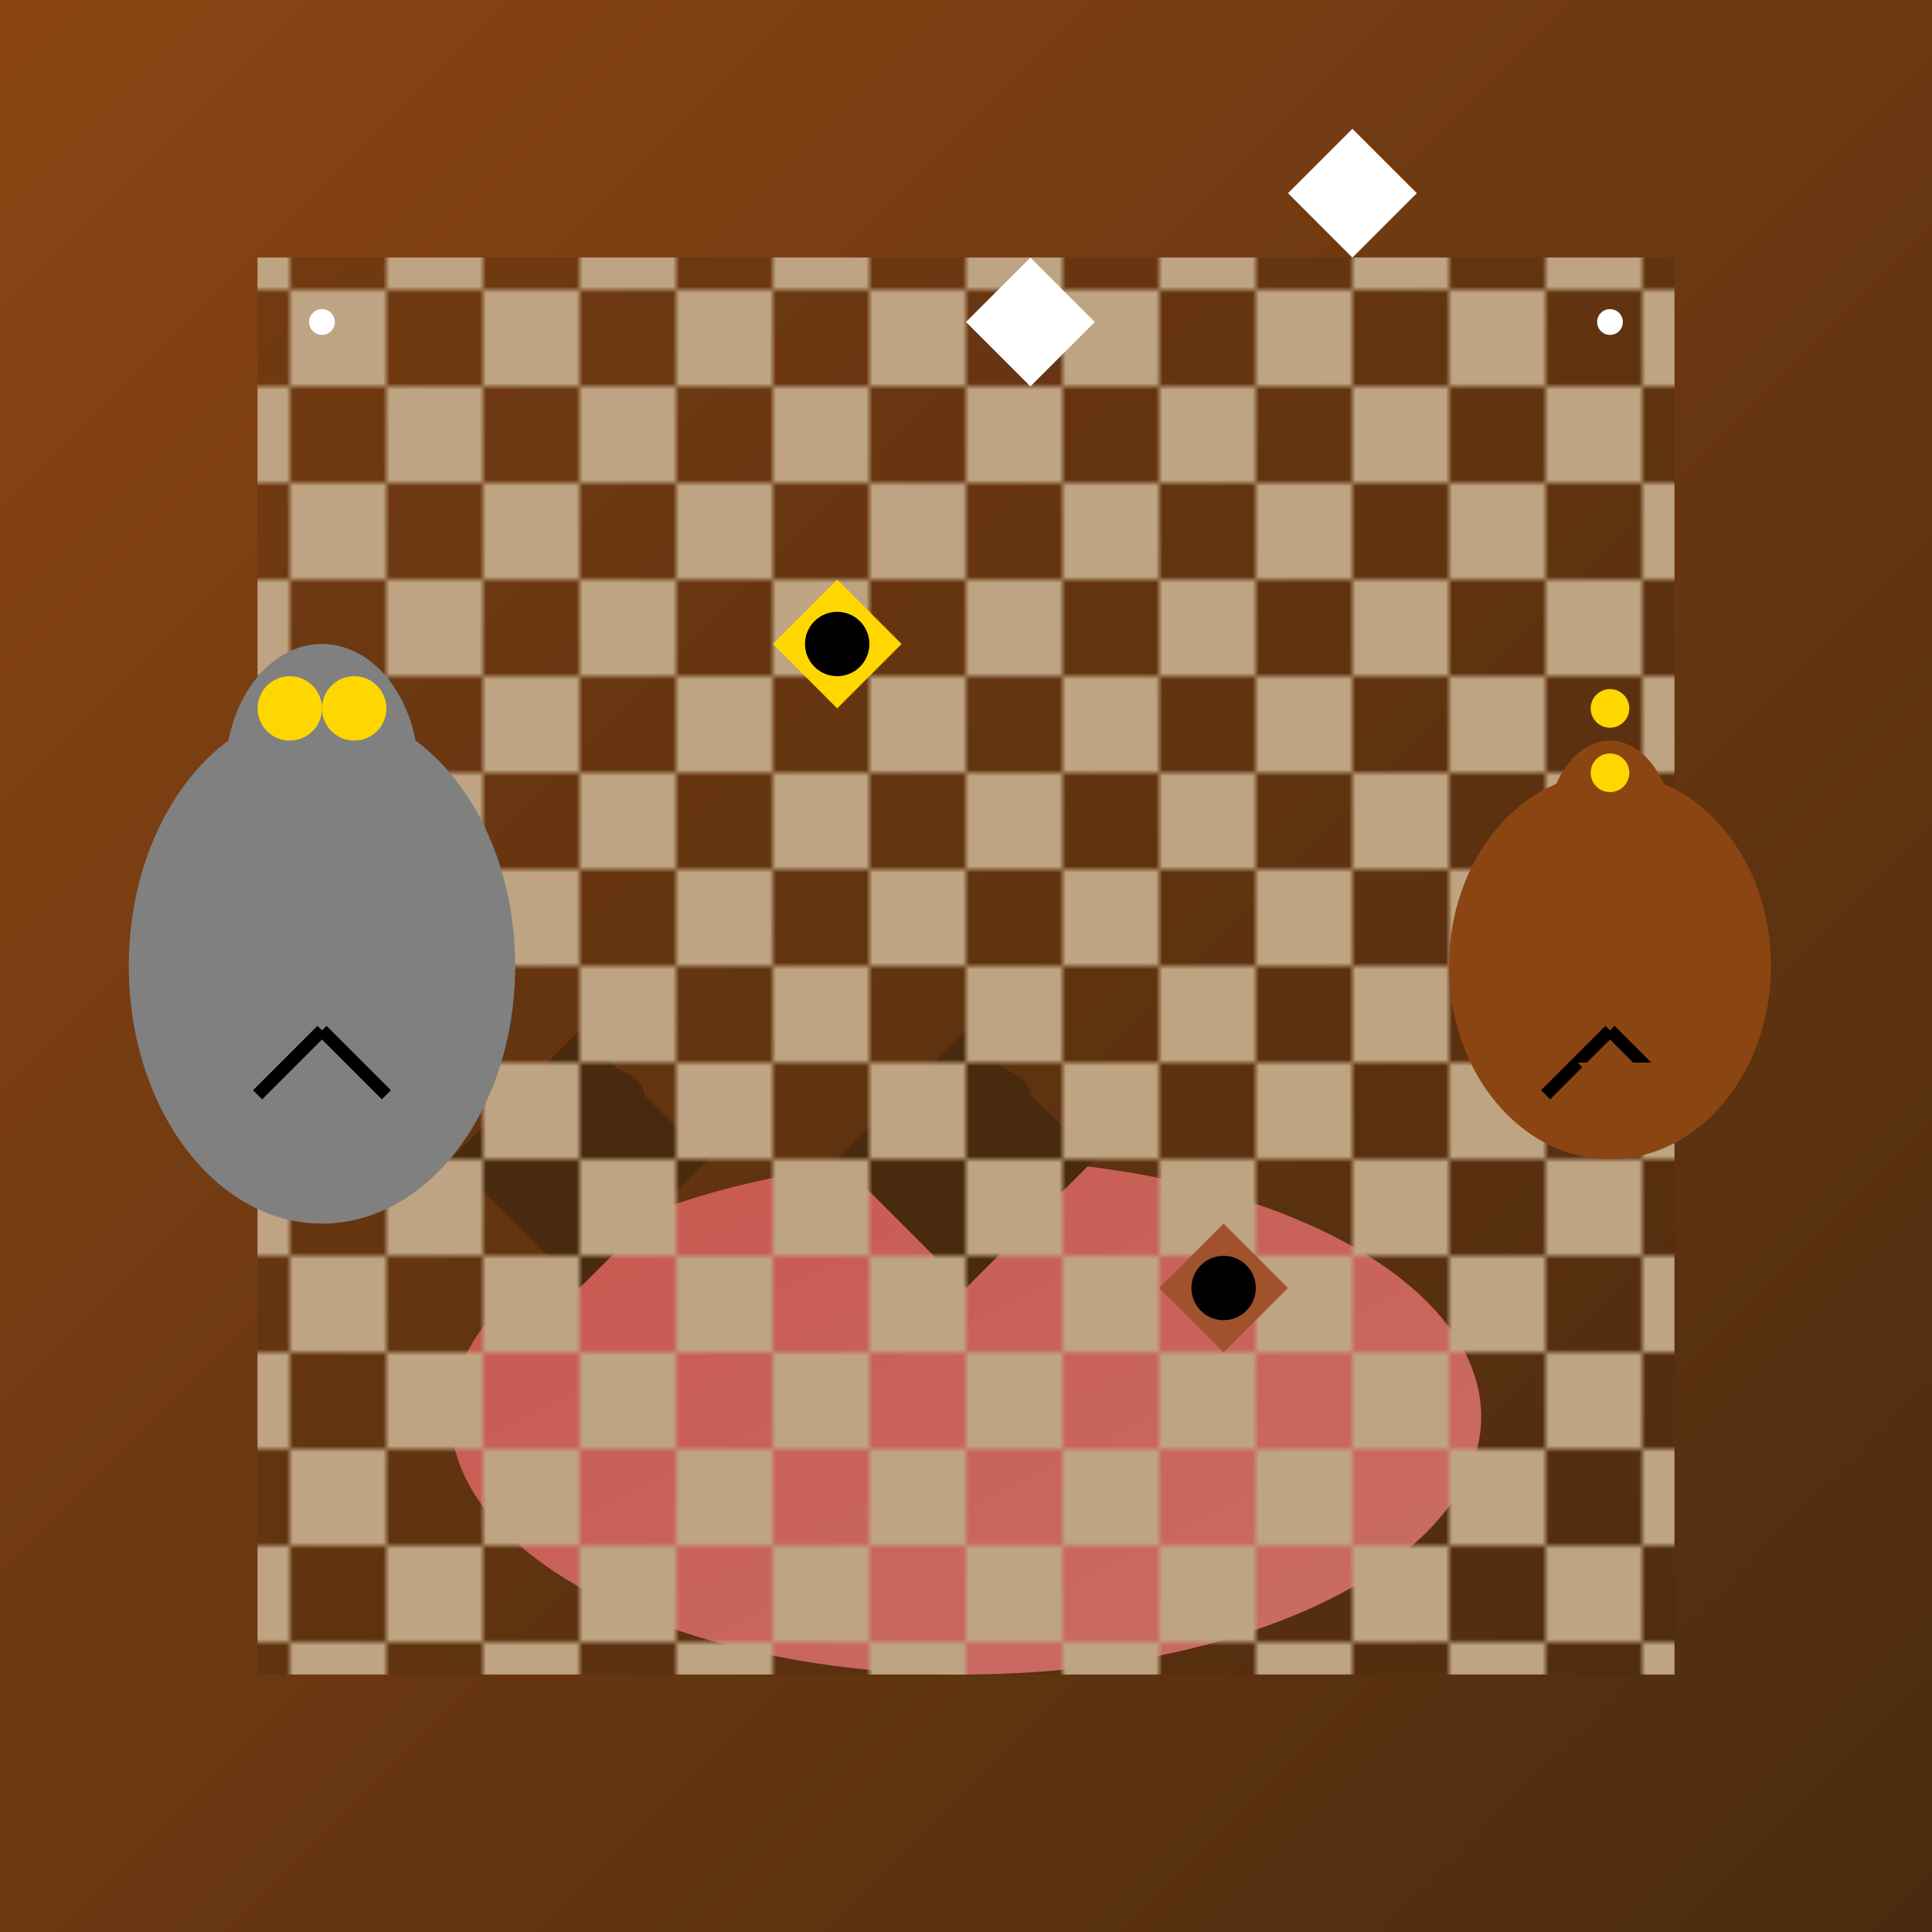
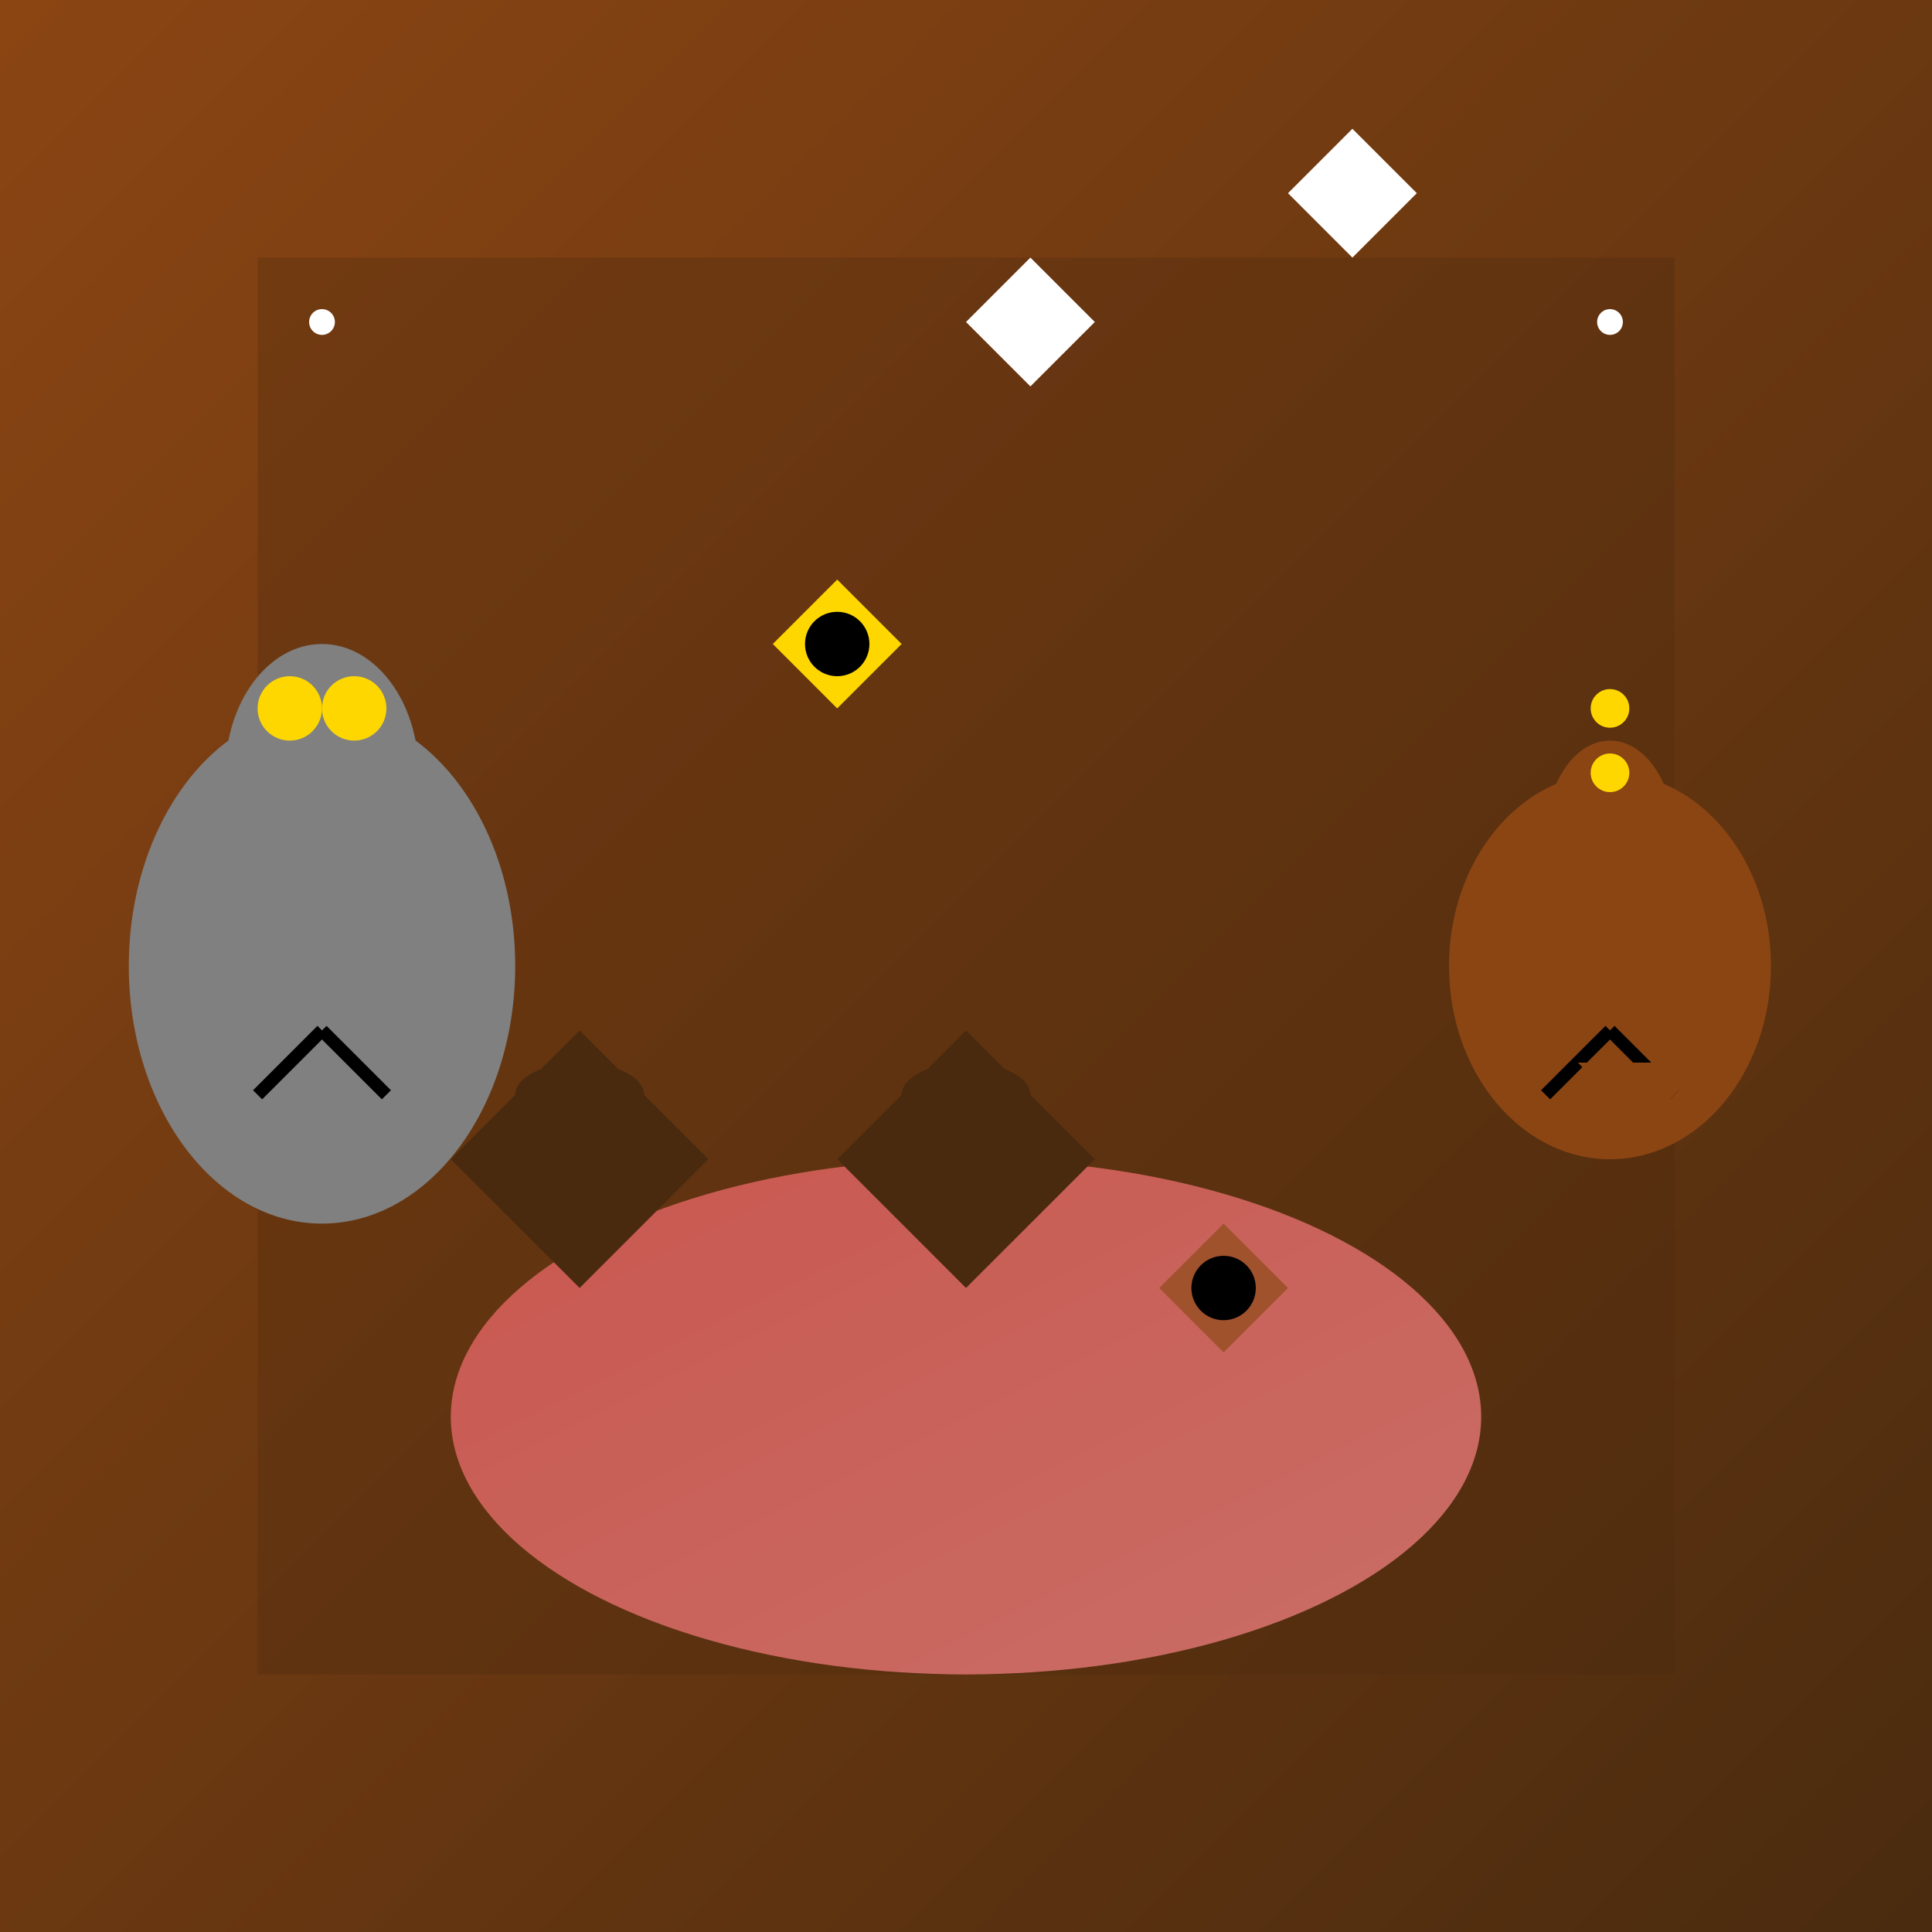
<svg xmlns="http://www.w3.org/2000/svg" viewBox="0 0 300 300">
  <defs>
    <linearGradient id="boardGrad" x1="0%" y1="0%" x2="100%" y2="100%">
      <stop offset="0%" style="stop-color:#8B4513;stop-opacity:1" />
      <stop offset="100%" style="stop-color:#4A2B0F;stop-opacity:1" />
    </linearGradient>
    <pattern id="chessPattern" x="0" y="0" width="30" height="30" patternUnits="userSpaceOnUse">
      <rect x="0" y="0" width="15" height="15" fill="#F0D9B5" />
      <rect x="15" y="15" width="15" height="15" fill="#F0D9B5" />
    </pattern>
    <linearGradient id="mushroomCap" x1="0%" y1="0%" x2="100%" y2="100%">
      <stop offset="0%" style="stop-color:#FF6B6B;stop-opacity:1" />
      <stop offset="100%" style="stop-color:#FF8C8C;stop-opacity:1" />
    </linearGradient>
  </defs>
  <rect width="300" height="300" fill="url(#boardGrad)" />
  <ellipse cx="150" cy="220" rx="80" ry="40" fill="url(#mushroomCap)" />
  <path d="M70 180 L90 160 L110 180 L90 200 Z" fill="#4A2B0F" />
  <ellipse cx="90" cy="170" rx="10" ry="5" fill="#4A2B0F" />
  <path d="M130 180 L150 160 L170 180 L150 200 Z" fill="#4A2B0F" />
  <ellipse cx="150" cy="170" rx="10" ry="5" fill="#4A2B0F" />
-   <rect x="40" y="40" width="220" height="220" fill="url(#chessPattern)" />
  <path d="M40 40 L40 260 L260 260 L260 40 Z" fill="#4A2B0F" opacity="0.3" />
  <path d="M120 100 L130 110 L140 100 L130 90 Z" fill="#FFD700" />
  <path d="M180 200 L190 190 L200 200 L190 210 Z" fill="#A0522D" />
  <circle cx="130" cy="100" r="5" fill="#000" />
  <circle cx="190" cy="200" r="5" fill="#000" />
  <ellipse cx="50" cy="150" rx="30" ry="40" fill="#808080" />
  <ellipse cx="50" cy="120" rx="15" ry="20" fill="#808080" />
  <path d="M40 130 L50 140 L60 130" fill="#808080" />
  <path d="M35 150 L45 145 L35 140" fill="#808080" />
  <path d="M55 140 L65 135 L55 130" fill="#808080" />
  <circle cx="45" cy="110" r="5" fill="#FFD700" />
  <circle cx="55" cy="110" r="5" fill="#FFD700" />
  <path d="M50 160 L60 170" stroke="#000" stroke-width="2" />
  <path d="M50 160 L40 170" stroke="#000" stroke-width="2" />
  <ellipse cx="250" cy="150" rx="25" ry="30" fill="#8B4513" />
  <ellipse cx="250" cy="130" rx="10" ry="15" fill="#8B4513" />
  <path d="M240 140 L250 130 L260 140" fill="#8B4513" />
  <path d="M255 145 L265 135 L255 125" fill="#8B4513" />
  <circle cx="250" cy="120" r="3" fill="#FFD700" />
  <circle cx="250" cy="110" r="3" fill="#FFD700" />
  <path d="M250 160 L240 170" stroke="#000" stroke-width="2" />
  <path d="M250 160 L260 170" stroke="#000" stroke-width="2" />
  <path d="M245 165 L255 175 L265 165" fill="#8B4513" />
  <path d="M150 50 L160 40 L170 50 L160 60 Z" fill="#FFF" />
  <circle cx="160" cy="50" r="2" fill="#FFF" />
  <circle cx="50" cy="50" r="2" fill="#FFF" />
  <circle cx="250" cy="50" r="2" fill="#FFF" />
  <path d="M200 30 L210 20 L220 30 L210 40 Z" fill="#FFF" />
-   <circle cx="210" cy="30" r="2" fill="#FFF" />
</svg>